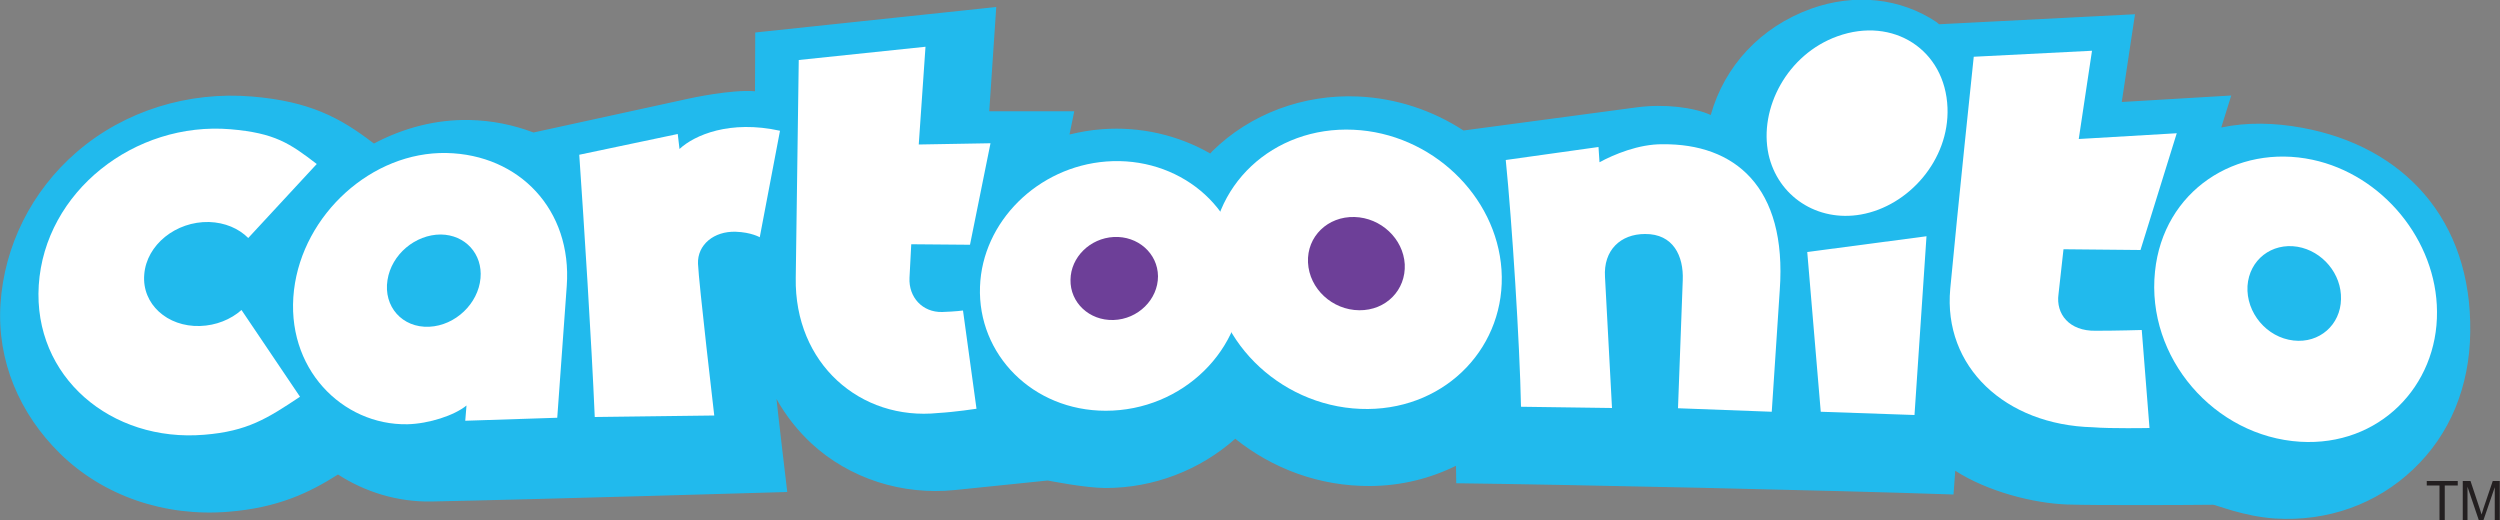
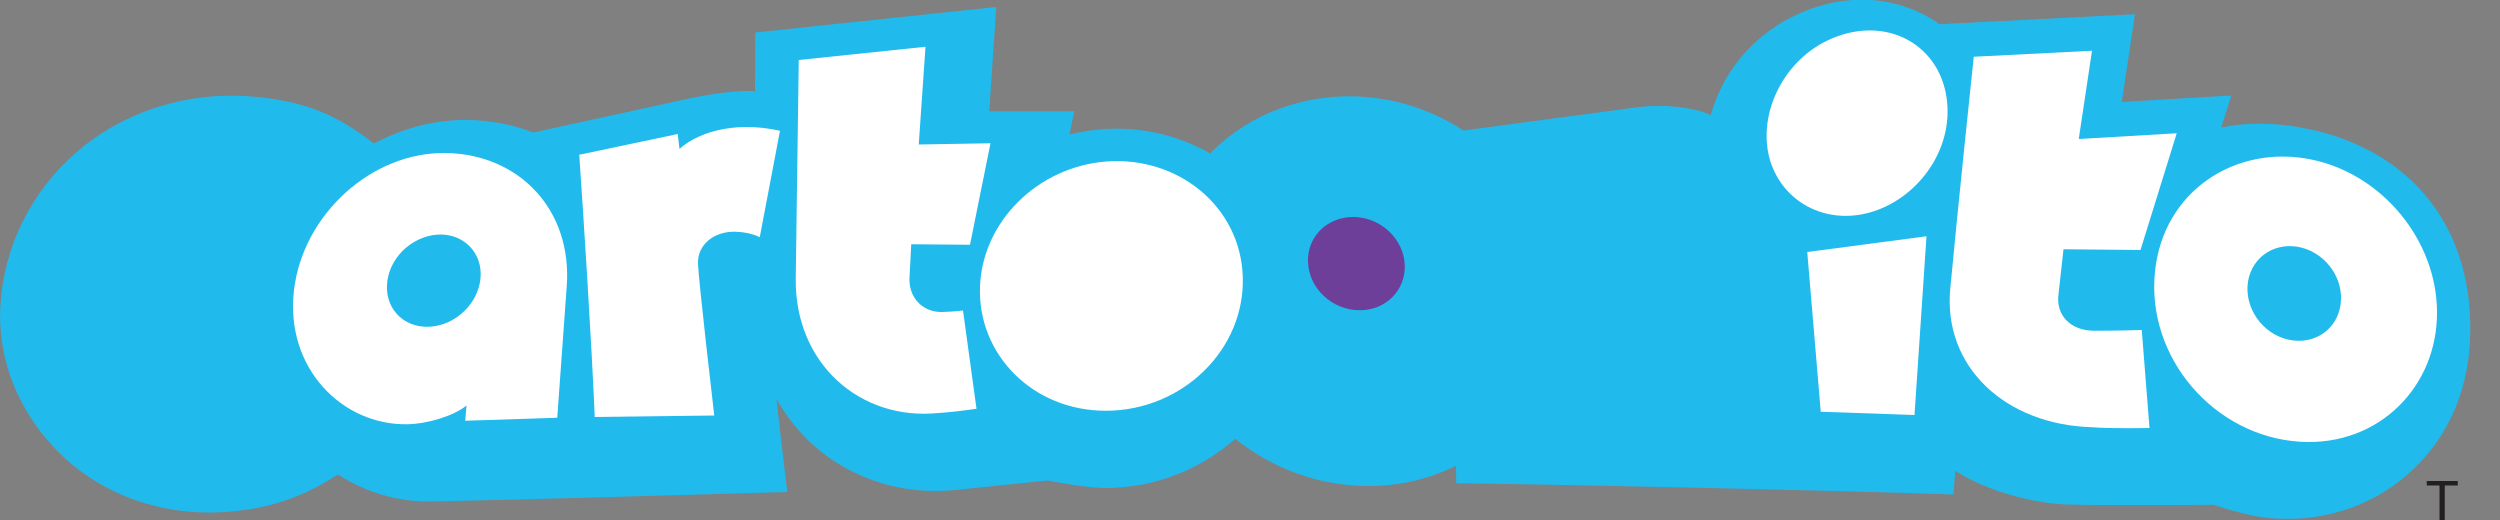
<svg xmlns="http://www.w3.org/2000/svg" version="1.1" id="Layer_1" x="0px" y="0px" viewBox="0 0 1000 208" style="enable-background:new 0 0 1000 208;" xml:space="preserve">
  <rect x="0" y="0" width="1000" height="208" fill="#808080" stroke="none" />
  <style type="text/css">
	.st0{fill:#21BAED;}
	.st1{fill:#FFFFFF;}
	.st2{fill:#6D3F98;}
	.st3{fill:#231F20;}
</style>
  <g>
    <path class="st0" d="M920.8,51.1c-10.9-2-21.8-2.3-32.3-0.1l4-12.8l-43.8,2.6l5.3-35.1l-78.3,4c-0.4-0.2-0.7-0.5-1-0.8   c-14.4-9.7-32.8-11.7-50.3-5.4c-20.2,7.3-34.6,22.9-40.1,42.5c-6.8-3.1-18.6-4.5-29.3-3.1l-69.6,9.3c-12.3-8-26.7-12.9-42.1-13.6   c-22-1-43.3,7-58.4,21.9c-0.3,0.3-0.5,0.6-0.8,0.9c-12.9-7.4-28.1-10.9-43.4-9.7c-4.4,0.3-8.7,1.1-12.9,2.1l1.9-9.3l-34,0l2.8-41.7   L302.1,13L302,36.5c-9.6-0.8-26.3,2.9-26.3,2.9L213.4,53c-7.9-3-16.5-4.8-25.5-5c-13.5-0.3-26.6,3.2-38.3,9.4L149,57   c-12.8-9.8-25.1-16.5-48.3-18.4c-25.2-2.1-50.8,5.6-70,22.2c-18.2,15.7-29,37.7-30.5,60.7c-1.5,22.9,7.7,44.1,23.8,59.9   c17.2,16.9,41.8,25.4,67.4,23.3c19.8-1.6,32.3-7.6,43.8-14.9c11,7.1,23.9,11,37.2,10.8c40.7-0.8,142.5-3.8,142.5-3.8   s-3.9-32.9-4.3-37.2c3.7,6.6,8.4,12.6,14,17.8c15.2,14,36.2,20.8,57.5,18.6l37-3.8c0,0,15,3,23.1,3c19.2,0,37.7-7.1,51.9-19.7   c14.8,11.9,33.7,19.1,54.2,18.9c12.2-0.1,23.8-3,34.1-8.1l0.1,7c42.4,0.5,150.7,2.8,198.9,4.5l0.7-9.5c12.9,8.3,31.2,13,44.7,13.5   c12,0.4,50.3,0.2,58.5,0.1c1,0,12.3,4.7,24.7,5.5c21,1.3,40.6-5.7,55.3-19.7c14.7-13.9,22.5-33,22.8-54.7   C988.8,87.7,961.3,58.5,920.8,51.1" />
    <g>
-       <path class="st1" d="M80,130.4c-13.1,0.4-23.3-8.8-22.3-20.6c0.9-11.9,12.7-21.3,25.9-21c6.4,0.2,11.9,2.6,15.7,6.4l27.4-29.6    c-10.8-8.3-16.8-12.4-34.5-13.9c-38.3-3.2-74.3,24.9-76.7,62.4c-2.3,36.6,28.9,62.9,66.2,59.8c17.3-1.4,25.2-6.5,38.3-15.2    L96.6,124C92.3,127.8,86.4,130.2,80,130.4" />
      <path class="st1" d="M178.6,61.2c-29.8-0.6-57.4,24.5-61,54.8c-3.7,31.3,19.4,54.2,45.4,53.7c8.5-0.2,18.7-3.5,23.6-7.5l-0.5,6.1    l36.8-1.2l3.8-52.7C228.9,83.9,207.7,61.8,178.6,61.2 M171.7,130.7c-10.8,0.5-18.4-8.1-16.7-18.7c1.6-10.3,11.2-18.2,21.3-18.2    c9.8,0.1,16.8,7.8,15.9,17.5C191.3,121.4,182.2,130.2,171.7,130.7" />
      <path class="st1" d="M271.8,59.6l-0.7-6l-39.4,8.3c1.9,27.6,4.9,74.5,6.2,104.9l47.8-0.6c0,0-6.2-53.1-6.5-60.7    c-0.3-7.6,6.4-13.1,15.1-12.8c6.2,0.2,9.6,2.2,9.6,2.2l8.1-42.6C292,47.9,277.8,54,271.8,59.6" />
      <path class="st1" d="M388,97.9l8.2-40.6l-28.7,0.5l2.7-39.1L319.5,24l-1.2,87.1c-0.6,34.3,25.8,57.3,57,54.1    c6.8-0.4,15.3-1.7,15.3-1.7l-5.4-39.3c0,0-2.7,0.4-8.3,0.6c-7.9,0.2-13.5-5.9-13.1-13.7l0.7-13.4L388,97.9z" />
      <g>
        <path class="st1" d="M442.5,64.6c-27.4,2.1-49.6,24.1-50.5,50.1c-1,27,21,49.6,50.3,49.6c30.7,0,55.9-24.6,54.8-53.8     C496.1,82.5,471.1,62.4,442.5,64.6" />
-         <path class="st2" d="M445.4,128c-9.7,0.3-17.4-7-17.2-16.1c0.1-9,7.8-16.6,17.3-17.1c9.6-0.5,17.6,6.5,17.7,15.7     C463.2,119.8,455.2,127.7,445.4,128" />
      </g>
      <g>
-         <path class="st1" d="M541.4,51.9c-32.1-1.5-58,22.4-56.9,53.9c1.1,32,29.6,58.1,62.7,57.8c31.9-0.3,55.4-25.5,53.4-55.7     C598.6,78.2,572.5,53.3,541.4,51.9" />
        <path class="st2" d="M543.7,124.1c-10.8-0.1-20-8.6-20.5-19.1c-0.5-10.4,7.9-18.5,18.6-18.2c10.6,0.3,19.5,8.7,20.1,18.9     C562.4,116,554.4,124.2,543.7,124.1" />
      </g>
-       <path class="st1" d="M665,57.7c-9.5-0.1-19.5,4.1-25.2,7.2l-0.4-6.1L602.3,64c2.5,24.8,5.6,73.4,6.1,98.7l36.4,0.5l-2.8-52.4    c-0.7-10.7,6.2-17.2,16-17.2c11.3-0.1,15.5,8.8,15.1,18.5l-1.9,51.2l37.5,1.4l3.2-48.6C714.9,74.5,693.7,57.4,665,57.7" />
      <g>
        <polygon class="st1" points="728.3,164.7 765.8,166 770.6,94.5 722.9,100.8    " />
        <path class="st1" d="M744.4,85.8c19.1-3.4,35.4-21.9,34.6-42.7c-0.9-23.2-21.7-36.6-44-28.6c-20.1,7.2-31.5,28.8-27.6,47.2     C711.1,78.5,726.9,88.9,744.4,85.8z" />
      </g>
      <path class="st1" d="M856.2,100l14.5-46.7l-39.2,2.3l5.3-35.3l-47.3,2.4c0,0-6.5,61.6-9.4,92.8c-2.9,31.2,22,54.5,57,55.4    c7,0.6,22.7,0.3,22.7,0.3l-3.1-39.2c0,0-9.9,0.3-18.4,0.3c-10.7,0.2-16-6.8-14.9-14.6l2-18L856.2,100z" />
      <path class="st1" d="M925,63.9c-30.5-6.5-59.7,12.4-63,44.7c-3.6,34.4,23.7,66,58.1,68.1c31.5,1.9,55-22.2,54.7-52.1    C974.6,96.2,953.1,69.9,925,63.9 M917.4,136.2c-10.7-1.2-19-11.1-18.4-21.8c0.7-10.5,9.7-17.4,20-15.7c10,1.7,17.7,10.9,17.4,21    C936.2,129.9,927.8,137.4,917.4,136.2" />
    </g>
    <g>
      <path class="st3" d="M975.8,208v-13.8h-5.1v-1.8h12.4v1.8h-5.2V208H975.8z" />
-       <path class="st3" d="M985.1,208v-15.6h3.1l3.7,11.1c0.3,1,0.6,1.8,0.7,2.3c0.2-0.6,0.5-1.4,0.8-2.5l3.7-10.9h2.8V208h-2v-13.1    l-4.5,13.1h-1.9l-4.5-13.3V208L985.1,208L985.1,208z" />
    </g>
  </g>
</svg>